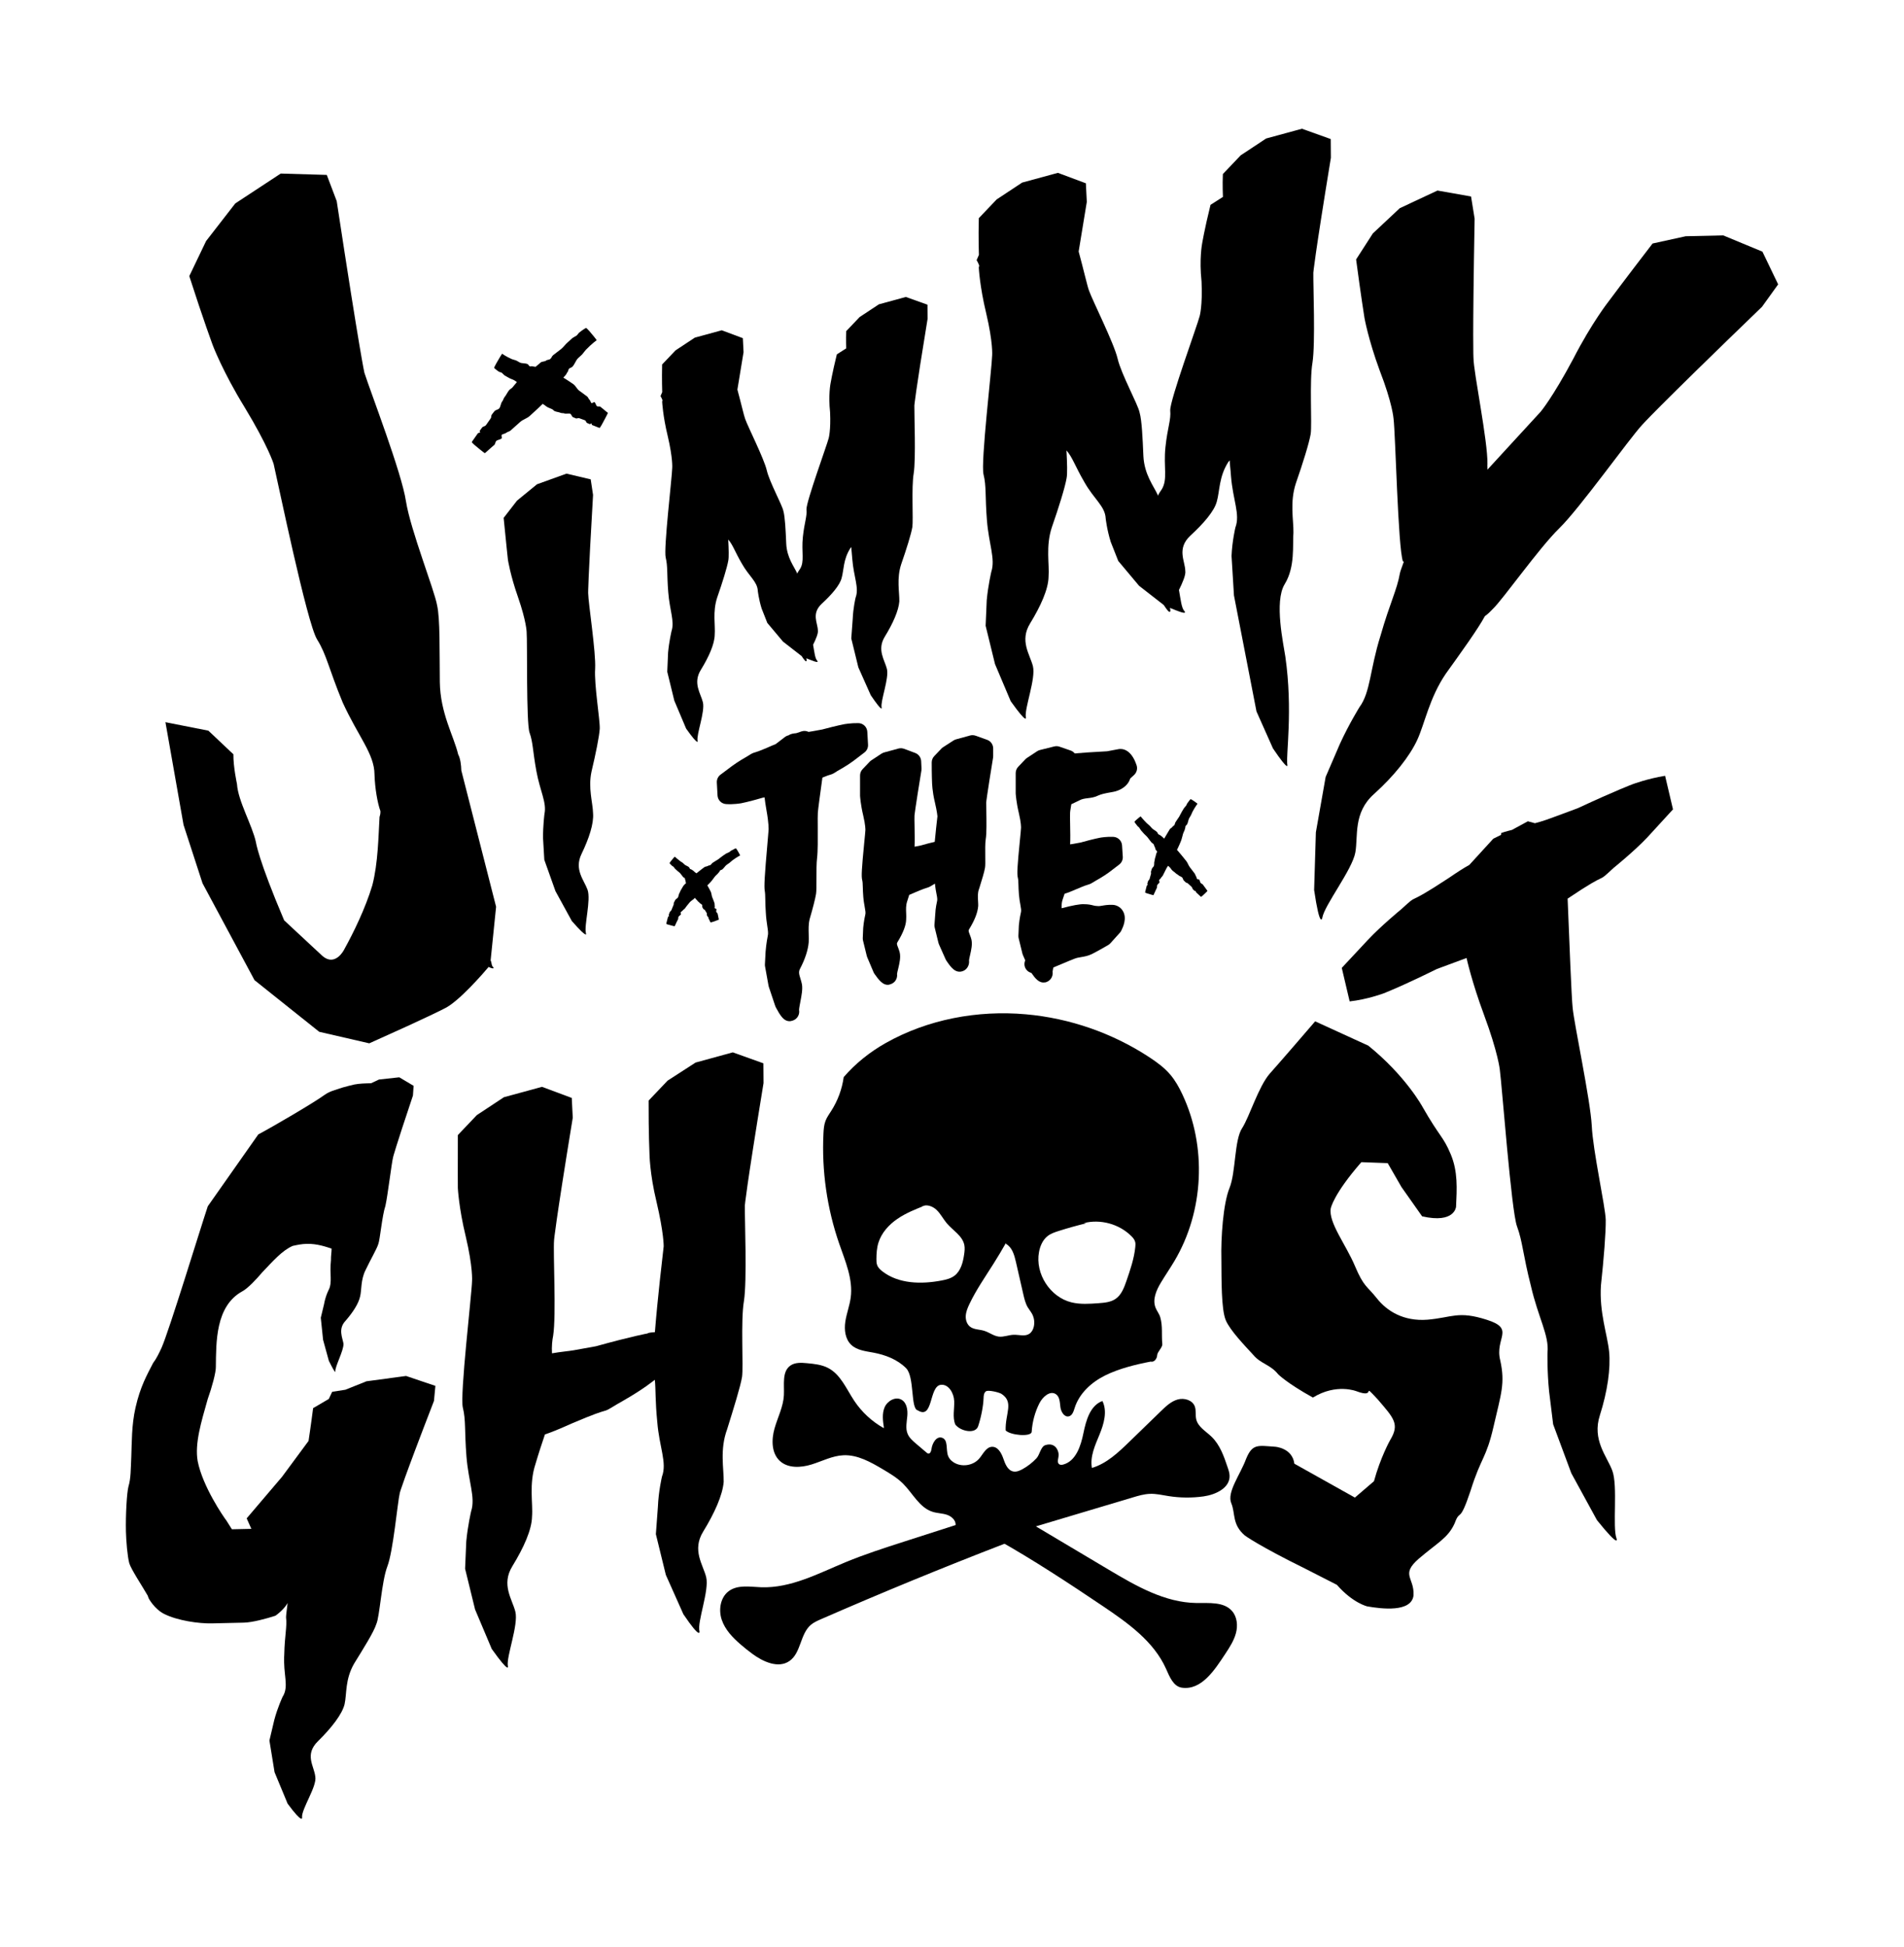
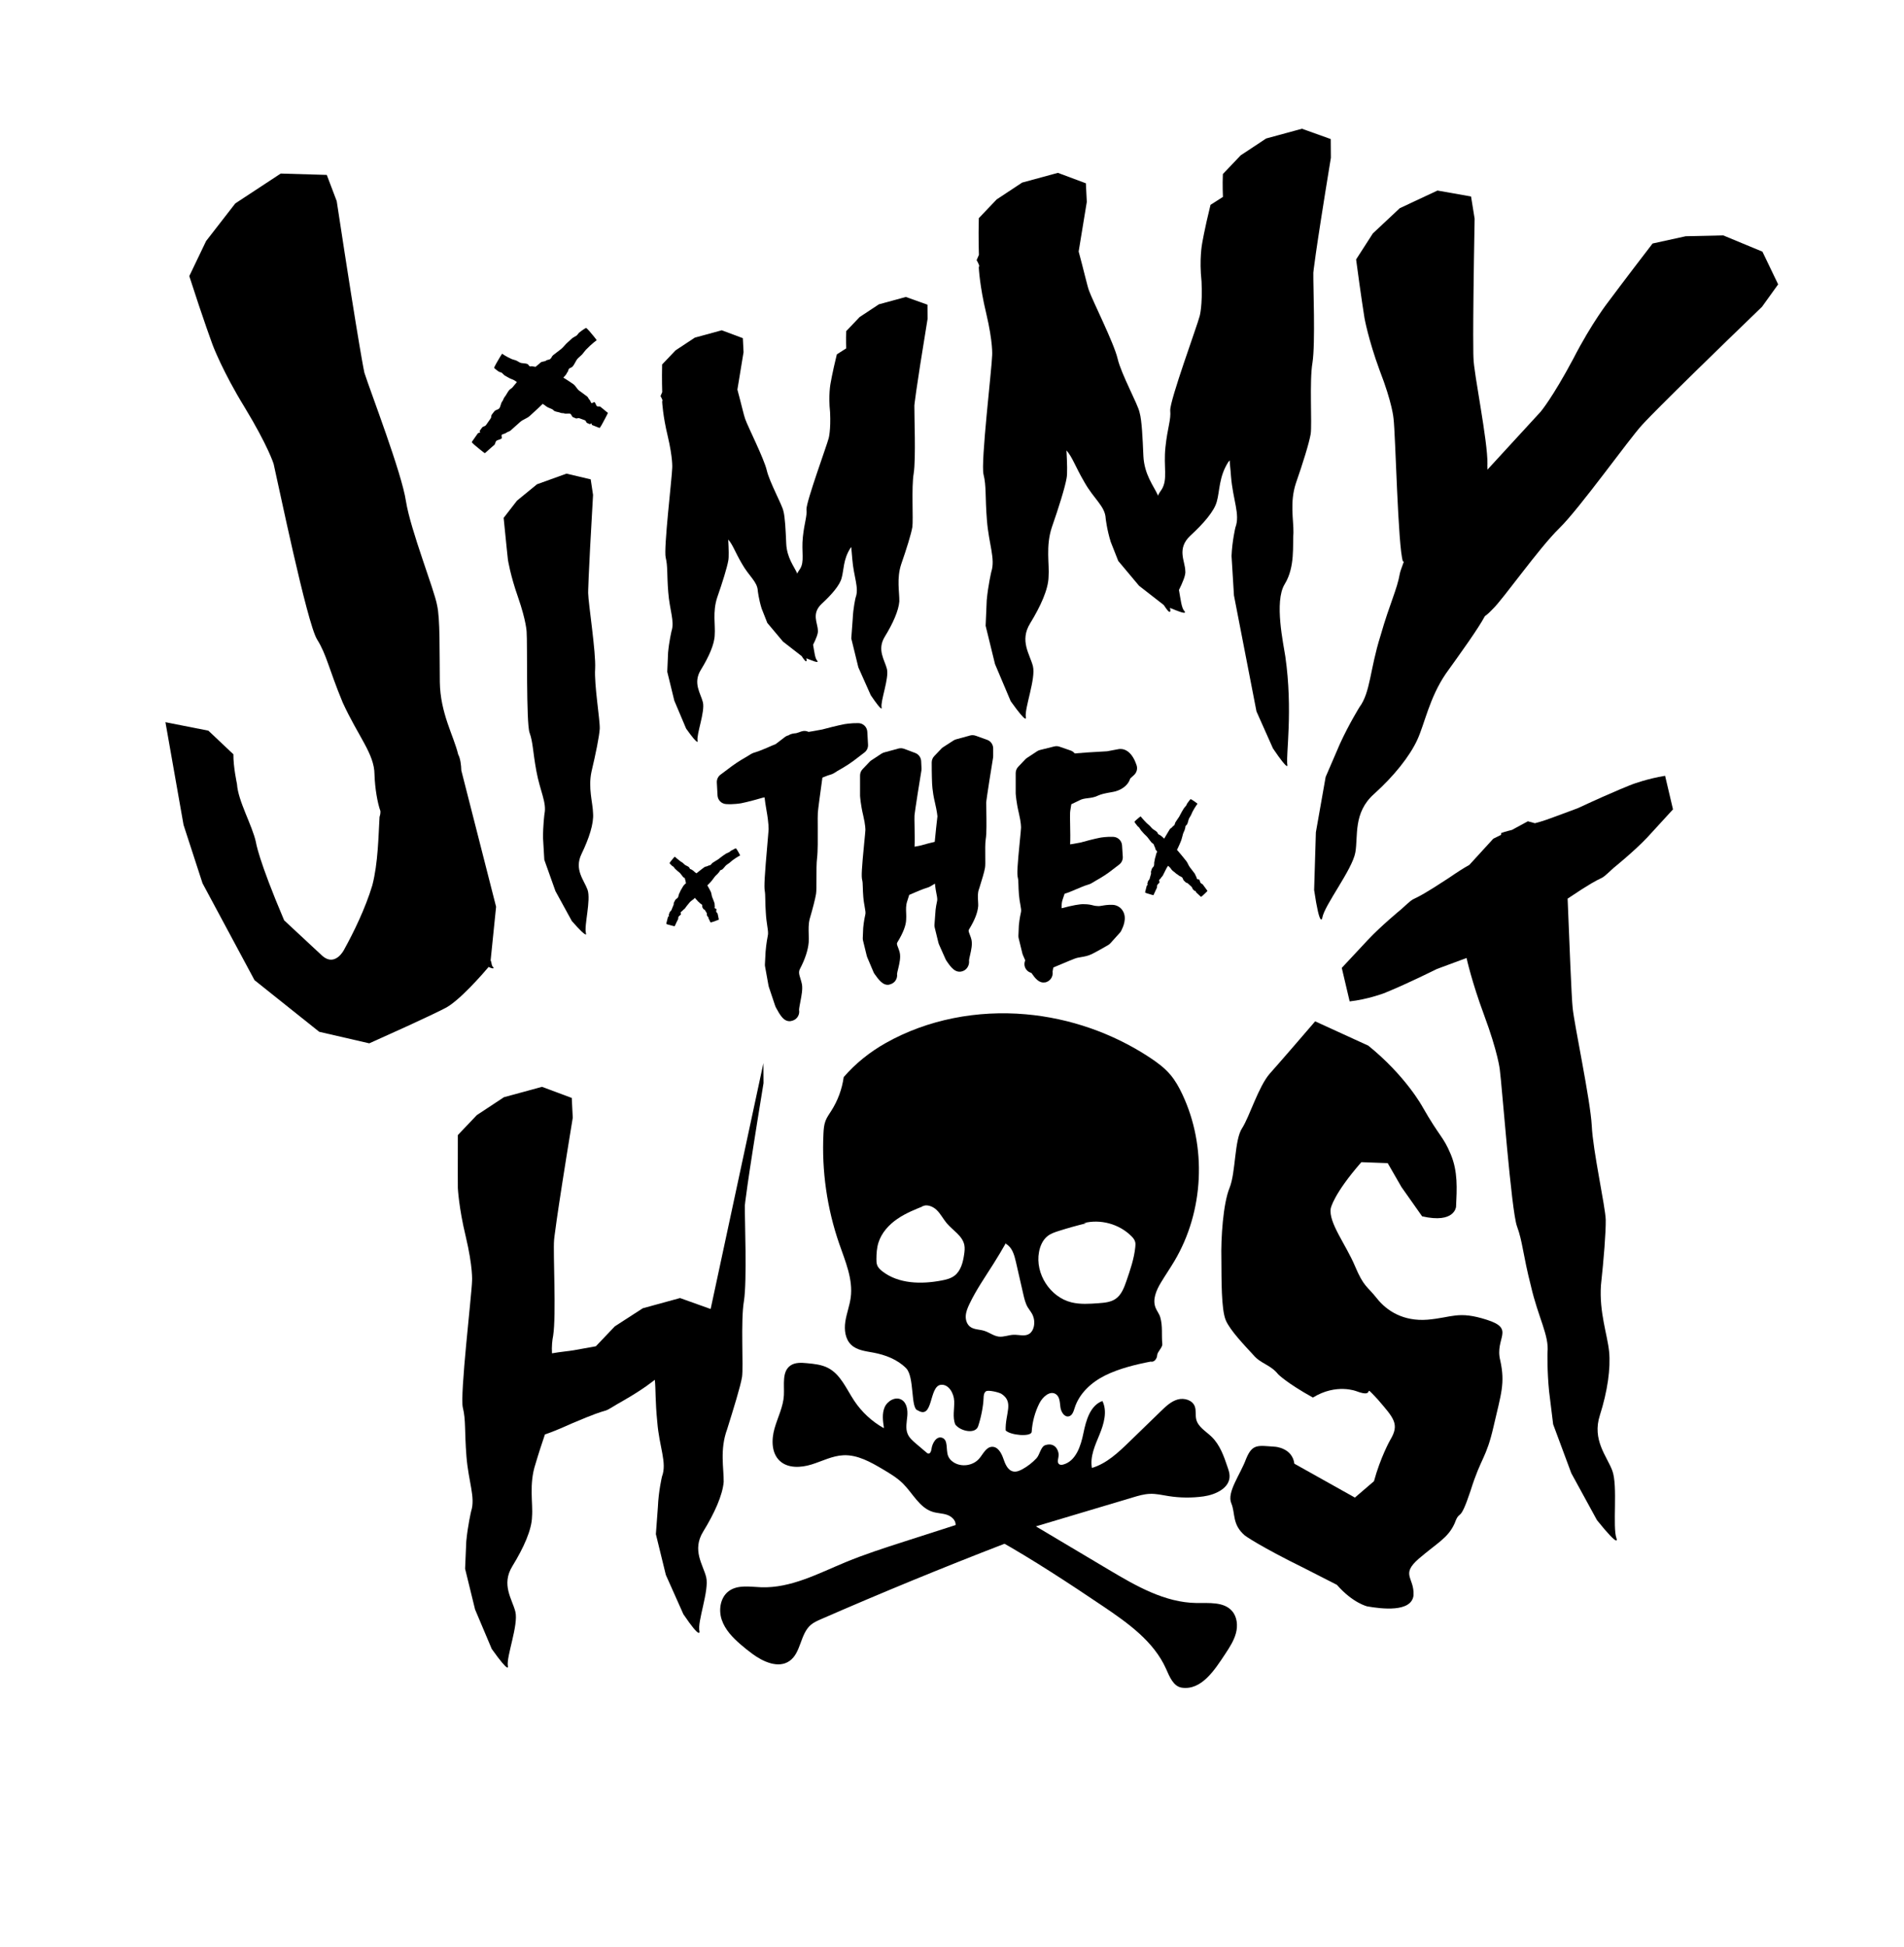
<svg xmlns="http://www.w3.org/2000/svg" id="Layer_1" data-name="Layer 1" viewBox="0 0 574.97 587.96">
  <path d="M84.8,52.4l13.88.41,3,7.91c7.05,46.31,8.36,51.82,8.36,51.82,1.8,5.66,11.32,30.35,12.55,38.8,1.4,8.77,8.61,26.85,9.4,31.39.93,4.05.72,13.69.83,23.15s4.23,16.36,5.53,21.87c.69,1.29.91,3.24.96,4.87l10.5,41.15-1.65,16.2c.35.65.19,1.14.54,1.78.84.79.02.81-1.14.19-1.26,1.51-9.16,10.71-13.5,12.63,0,0-4.18,2.24-22.55,10.44l-15.11-3.48-19.54-15.59-7.94-14.79-7.76-14.46-5.73-17.62-5.47-31.02,12.97,2.56,7.55,7.13c-.05,3.75,1.08,8.94,1.08,8.94.32,5.21,4.6,12.43,5.73,17.62,0,0,.64,5.04,8.52,23.58l11.57,10.76c3.85,3.32,6.48-1.82,6.48-1.82,2.94-5.31,6.49-12.59,8.57-19.51,1.76-6.74,1.85-15.07,2.18-20.62.15-.49.3-.99.27-1.8-.89-2.42-1.67-6.97-1.79-11.05-.02-6.2-4.9-11.44-9.61-21.75-4.21-10.16-4.82-14.38-7.73-19.03-3.08-4.97-11.82-47.48-13.12-52.99,0,0-1.62-5.34-8.82-17.2-6.51-10.59-9.51-18.5-9.51-18.5,0,0-2.83-7.59-7.14-21.01l5.08-10.59,8.81-11.35,13.77-9.05-.02.03Z" />
  <path d="M171.06,143l7.32,1.73.71,4.7c-1.54,26.44-1.48,29.62-1.48,29.62.06,3.18,2.38,17.86,2.11,22.84-.33,4.78,1.5,15.55,1.39,18.14-.16,2.39-1.22,7.6-2.47,12.86-1.11,5.01.39,9.48.45,12.66.26,3.12-1.22,7.6-3.49,12.3s.78,7.87,1.82,10.77c1.1,3.09-1.1,10.97-.48,13.14,0,0,.82,2.11-4.26-3.68l-4.94-9.02-3.37-9.47-.38-6.5c-.04-3.83.43-7.37.43-7.37.72-3.4-1.34-6.86-2.45-12.93s-1-8.66-2.05-11.56c-1.05-2.89-.63-27.31-.89-30.43,0,0-.06-3.18-2.61-10.54-2.32-6.58-3.04-11.27-3.04-11.27,0,0-.52-4.75-1.29-12.63l4.04-5.21,6.04-4.94,8.88-3.2h0Z" />
  <path d="M280.08,92.01l.03,4.27c-3.8,23.16-3.99,26.17-3.99,26.17-.05,2.8.49,16.07-.2,20.47-.72,4.22-.08,13.95-.41,16.23-.36,2.11-1.77,6.63-3.36,11.19-1.44,4.35-.51,8.45-.57,11.25-.23,2.83-1.95,6.67-4.39,10.64s-.02,7.06.64,9.73c.7,2.84-1.97,9.64-1.61,11.62,0,0,.54,1.95-3.27-3.68l-3.75-8.42-2.13-8.72.43-5.83c.13-3.37.87-6.47.87-6.47,1.13-2.99-.57-6.21-1-11.71-.08-1.47-.27-2.55-.29-3.66.03.18-.15.21-.29.43-2.18,3.37-1.95,6.67-2.64,9.02-.54,2.14-3,5-6.02,7.77-3.17,2.99-1.18,5.79-1.15,8.01.16.9-.62,2.71-1.44,4.35.36,1.98.57,4.17,1.24,4.79.73.98-1.68-.07-3.29-.71l.1.54c-.02.93-.75-.05-1.52-1.21l-5.62-4.37-4.74-5.64-1.71-4.34c-.88-2.81-1.16-5.36-1.16-5.36-.13-2.76-2.65-4.35-4.83-8.23-2.15-3.7-2.69-5.64-4.1-7.24.16,2.94.22,5.34.03,6.31-.36,2.11-1.77,6.63-3.36,11.19-1.44,4.35-.51,8.45-.75,11.28-.05,2.8-1.77,6.64-4.21,10.61s-.02,7.06.64,9.73c.7,2.84-1.97,9.64-1.61,11.62,0,0,.54,1.95-3.45-3.65l-3.57-8.45-2.13-8.72.25-5.8c.31-3.4,1.05-6.51,1.05-6.51.95-2.96-.57-6.21-1-11.71-.44-5.49-.11-7.78-.77-10.45-.67-2.66,1.92-24.31,1.97-27.1,0,0,.23-2.83-1.36-9.6-1.47-6.05-1.67-10.29-1.67-10.29-.03-.18.11-.39.08-.57,0,0-.34-.87-.59-1.19l.52-1.21s-.14-3.87-.03-8.35l4.06-4.26,5.81-3.84,8.14-2.22,6.37,2.38.21,4.23c-.89,5.36-1.86,11.3-1.86,11.3,1.11,4.07,2,8,2.35,8.86.78,2.27,5.7,11.97,6.53,15.54s4.68,10.48,5.01,12.28c.5,1.77.68,5.82.86,9.87.21,4.23,2.35,6.82,3.28,8.88l.03.18c.11-.39.56-1.03.85-1.45,1.44-2.3.38-5.08.86-9.63s1.3-6.18,1.09-8.37c-.06-2.4,6.16-19.32,6.7-21.46,0,0,.69-2.36.43-7.88-.55-5.1.12-8.57.12-8.57,0,0,.53-3.25,1.92-8.89l2.83-1.81s-.13-2.76,0-5.2l4.06-4.26,5.81-3.84,8.14-2.22,6.55,2.34h0Z" />
  <path d="M401.86,41.97l.04,5.66c-5.03,30.72-5.3,34.71-5.3,34.71-.07,3.71.65,21.32-.26,27.15-.96,5.59-.1,18.5-.54,21.53-.48,2.79-2.35,8.8-4.46,14.85-1.91,5.77-.68,11.21-.75,14.92-.31,3.75.59,10.34-2.65,15.6-3.23,5.27-.32,18.2.2,21.81,2.35,16.36.13,30.03.6,32.65,0,0,.71,2.58-4.33-4.88l-4.98-11.17-6.8-35.02-.73-11.92c.18-4.47,1.16-8.59,1.16-8.59,1.5-3.97-.75-8.24-1.33-15.53-.11-1.95-.36-3.38-.39-4.86.04.24-.19.28-.39.57-2.89,4.46-2.59,8.84-3.5,11.97-.72,2.84-3.97,6.63-7.99,10.31-4.21,3.96-1.57,7.68-1.53,10.62.22,1.19-.83,3.6-1.91,5.77.48,2.63.76,5.53,1.64,6.36.97,1.3-2.23-.09-4.36-.94.04.24.09.48.13.72-.02,1.24-1-.07-2.01-1.6l-7.45-5.8-6.28-7.49-2.27-5.75c-1.17-3.73-1.53-7.11-1.53-7.11-.17-3.67-3.51-5.77-6.41-10.91-2.86-4.9-3.57-7.48-5.43-9.61.21,3.9.3,7.09.04,8.37-.48,2.79-2.35,8.8-4.46,14.85-1.91,5.77-.68,11.21-.99,14.96-.07,3.71-2.35,8.8-5.58,14.07-3.24,5.27-.03,9.37.86,12.9.93,3.77-2.61,12.79-2.14,15.41,0,0,.71,2.58-4.57-4.84l-4.74-11.21-2.83-11.56.33-7.7c.41-4.51,1.39-8.63,1.39-8.63,1.26-3.92-.75-8.24-1.33-15.53-.58-7.28-.14-10.32-1.03-13.86-.89-3.53,2.54-32.24,2.61-35.95,0,0,.31-3.75-1.81-12.73-1.94-8.03-2.22-13.64-2.22-13.64-.04-.24.15-.52.11-.76,0,0-.45-1.15-.78-1.58l.7-1.61s-.19-5.14-.03-11.08l5.38-5.65,7.7-5.09,10.8-2.94,8.45,3.15.28,5.62c-1.18,7.11-2.46,14.98-2.46,14.98,1.47,5.4,2.66,10.61,3.11,11.75,1.04,3.01,7.55,15.88,8.66,20.61,1.1,4.73,6.21,13.9,6.64,16.29.67,2.34.91,7.72,1.14,13.1.28,5.62,3.11,9.04,4.35,11.78l.04.24c.15-.52.74-1.37,1.13-1.93,1.91-3.06.5-6.74,1.14-12.77.63-6.03,1.72-8.19,1.44-11.1-.08-3.19,8.17-25.62,8.89-28.46,0,0,.91-3.12.57-10.45-.73-6.76.16-11.36.16-11.36,0,0,.7-4.32,2.55-11.79l3.75-2.4s-.17-3.67-.02-6.9l5.38-5.65,7.7-5.09,10.8-2.94,8.69,3.11h0Z" />
  <path d="M536.97,85.85l-4.87,6.77c-32.67,31.52-36.23,35.69-36.23,35.69-3.83,4.12-18.85,25.2-24.99,31.18s-17.08,21.56-20.12,24.41c-.69.72-1.39,1.45-2.35,2.13-2.09,3.87-6.96,10.63-11.82,17.4-4.96,7.32-6.32,14.98-8.6,19.95-2.29,4.96-7.01,10.91-13.05,16.34-6.36,5.65-4.78,12.71-5.65,17.64-.92,5.2-9.3,15.87-9.97,19.7,0,0-.68,3.84-2.48-8.35l.53-17.42,2.95-16.71,4.3-9.97c2.75-6.01,5.91-11.1,5.91-11.1,3.34-4.5,3.13-11.31,6.33-21.48,2.93-10.22,4.98-13.81,5.9-19.01.1-.55.61-1.87,1.18-3.46l-.28-.05c-1.51-4.22-2.24-38.53-2.84-43.15,0,0-.32-4.58-4.21-14.58-3.43-9.36-4.56-15.77-4.56-15.77,0,0-1.08-6.69-2.53-17.68l5.06-7.86,8.12-7.61,11.39-5.33,10.14,1.79,1.08,6.69c-.67,37.44-.35,42.02-.35,42.02.05,4.53,4.34,25.05,4.22,32.09-.1.55.08,1.14-.02,1.7,7.35-8.03,14.32-15.55,16.08-17.5,0,0,3.56-4.17,9.89-16.05,5.59-10.88,10.68-17.32,10.68-17.32,0,0,4.82-6.49,13.24-17.43l9.99-2.19,11.34-.26,11.84,4.91,4.75,9.88h0Z" />
  <path d="M268.52,297.3c-1.88.34-3.18-1.49-4.44-3.26-.12-.17-.22-.34-.29-.52l-1.9-4.48c-.06-.14-.11-.28-.14-.42l-1.13-4.62c-.06-.26-.09-.52-.08-.78l.13-3.08c.19-2.11.61-3.89.63-3.96.16-.52,0-1.38-.15-2.2-.16-.9-.35-1.94-.45-3.16-.1-1.23-.13-2.17-.15-2.96-.03-1.06-.05-1.6-.18-2.12-.29-1.13-.16-3.35.61-11.28.18-1.85.34-3.35.35-3.81,0-.14.05-1.44-.65-4.41-.82-3.41-.95-5.85-.96-5.95,0-.12-.02-2.39,0-6.15,0-.71.27-1.38.76-1.9l2.15-2.26c.14-.15.3-.29.48-.4l3.08-2.03c.25-.16.51-.28.79-.36l4.32-1.18c.59-.15,1.15-.12,1.69.07l3.38,1.26c1.04.39,1.74,1.35,1.8,2.45l.11,2.25c0,.2,0,.39-.03.58-1.91,11.63-2.09,13.57-2.09,13.65-.04.52,0,1.76.02,3.22.05,2.46.08,4.57,0,6.15l1.47-.27c2.15-.6,3.67-.97,4.62-1.19.27-2.92.62-5.98.77-7.28l.05-.43s-.1-1.35-.76-4.17c-.83-3.43-.86-5.93-.87-6.08,0,0-.11-2.28-.1-6.02,0-.71.27-1.38.76-1.9l2.15-2.26c.15-.16.32-.3.5-.42l3.18-2.05c.24-.15.5-.27.77-.34l4.22-1.16c.54-.15,1.12-.13,1.66.06l3.48,1.24c1.09.39,1.83,1.42,1.84,2.59v2.26c.01.15,0,.31-.02.46-1.9,11.63-2.09,13.57-2.09,13.65,0,.22.02.98.03,1.95.07,3.78.12,7.33-.17,9.12-.19,1.12-.16,3.47-.14,5.18s.03,2.72-.07,3.39c-.22,1.33-.91,3.56-1.71,6.13-.01.05-.1.31-.12.35-.43,1.17-.35,2.39-.28,3.56.03.55.06,1.06.05,1.51-.16,2.03-1.08,4.35-2.74,7.04-.23.37-.24.53.21,1.68.18.47.35.92.46,1.36.36,1.46-.02,3.17-.4,4.82-.14.6-.29,1.17-.31,1.57.19,1.28-.53,2.67-1.73,3.16-2.35.97-3.82-1.21-5.12-3.12-.09-.13-.17-.28-.23-.42l-1.99-4.47c-.07-.15-.12-.31-.16-.47l-1.13-4.62c-.07-.28-.09-.57-.07-.86l.23-3.09c.07-1.94.51-3.79.53-3.87.19-.58.03-1.42-.12-2.17-.18-.91-.38-1.95-.48-3.19v-.07c-.24.14-.4.22-.42.24-1.14.7-1.36.83-2.09,1.04-.28.08-.92.26-3.37,1.3-.76.34-1.38.61-1.91.82-.2.62-.42,1.3-.63,2-.39,1.19-.34,2.35-.29,3.47.03.72.05,1.38,0,1.96-.03,1.72-.89,4.02-2.63,6.85-.23.37-.24.53.21,1.67.18.47.35.93.46,1.37.37,1.5-.05,3.29-.46,5.02-.14.58-.29,1.13-.33,1.51.16,1.24-.45,2.42-1.58,2.96-.28.13-.55.22-.8.27v.02Z" />
  <path d="M315.52,296.6c-1.73.31-2.93-1.21-4.06-2.85-.57-.14-1.1-.47-1.48-.94-.64-.78-.8-1.85-.41-2.78l.03-.08-.69-1.57c-.06-.15-.12-.3-.16-.46l-1.13-4.62c-.06-.26-.09-.52-.08-.78l.13-3.08c.19-2.11.61-3.9.63-3.97.16-.51,0-1.37-.15-2.2-.17-.9-.35-1.93-.45-3.15-.1-1.24-.13-2.18-.15-2.96-.03-1.07-.05-1.6-.18-2.13-.29-1.14-.17-3.36.62-11.33.18-1.83.33-3.31.34-3.77,0-.13.05-1.44-.65-4.41-.82-3.41-.95-5.85-.96-5.95,0-.12-.02-2.39,0-6.16,0-.71.28-1.39.76-1.9l2.15-2.26c.14-.15.3-.28.48-.4l3.08-2.03c.26-.17.55-.3.85-.37l4.33-1.08c.53-.12,1.06-.11,1.57.07l3.36,1.16c.5.17.93.48,1.24.88,1.86-.17,4.96-.4,9.79-.65l3.47-.65c.84-.15,3.73-.25,5.43,4.88.34,1.03.05,2.16-.74,2.9l-1.19,1.1c-.79,2.56-3.45,3.73-5.1,4.02-2.9.52-3.42.62-4.79,1.2-.98.48-2.03.61-2.97.72-.95.12-1.7.21-2.6.71l-.7.34c-.51.25-1.06.51-1.62.77-.34,1.92-.37,2.42-.37,2.52-.05.76-.02,2.01.01,3.48.05,2.43.08,4.53,0,6.11.28-.03.53-.07.71-.1l2.47-.45c3.97-1.11,5.78-1.44,5.85-1.45.21-.04,2.09-.36,4.04-.26,1.4.07,2.52,1.18,2.61,2.58l.22,3.41c.06.92-.34,1.81-1.08,2.37l-3.03,2.32c-1.73,1.29-4.23,2.66-4.33,2.72-1.06.67-1.31.82-2.07,1.04-.29.08-.95.26-3.39,1.31-1.65.72-2.79,1.17-3.67,1.42-.19.6-.4,1.23-.63,1.87-.26.78-.29,1.64-.27,2.51,3.41-.89,5.47-1.26,6.66-1.22,1.43,0,2.23.2,2.88.37.4.1.65.16,1.17.18.62.06.92.01,1.55-.1.73-.13,1.72-.31,3.12-.25.9,0,2.27.47,3.09,1.8,1.4,2.26.01,5.06-.45,5.98-.11.23-.25.44-.42.63l-2.87,3.18c-.19.21-.42.39-.66.54-3.31,1.92-4.9,2.71-4.9,2.71-1.24.61-2.31.76-3.25.93-.7.12-1.3.21-2,.48-1.01.38-2.32.94-3.68,1.51-.92.39-1.85.78-2.73,1.14-.11.5-.21,1-.23,1.26.18,1.27-.46,2.5-1.6,3.03-.27.13-.53.21-.78.25l.03-.04Z" />
  <path d="M238.9,308.28c-2.15.39-3.34-1.79-4.59-4.08-.08-.14-.15-.29-.2-.45l-1.93-5.76c-.04-.12-.08-.25-.1-.38l-1.05-5.82c-.04-.21-.05-.43-.04-.64l.2-3.78c.19-2.51.63-4.66.65-4.75.21-.75.06-1.73-.13-2.98-.17-1.16-.37-2.51-.45-4.11-.13-1.7-.15-2.97-.16-4.01-.02-1.09-.03-1.81-.16-2.56-.23-1.27-.05-4.5.82-14.38.18-2,.31-3.56.34-4.07,0-.09.09-1.84-.64-5.87-.27-1.48-.45-2.8-.58-3.89l-.55.1c-4.4,1.28-6.41,1.65-6.5,1.67-.23.04-2.31.4-4.58.25-1.39-.09-2.5-1.21-2.57-2.61l-.21-3.9c-.05-.92.36-1.81,1.1-2.36l3.47-2.6c1.86-1.39,4.52-2.89,4.63-2.95,1.31-.82,1.56-.98,2.37-1.2.31-.09,1.04-.28,3.83-1.48.92-.42,1.69-.74,2.33-.98l2.85-2.18c.28-.21.59-.37.92-.46l.22-.06c.62-.47,1.56-.56,2.25-.62l1.62-.54c.67-.22,1.41-.18,2.05.12l.06.03c.5-.06.95-.15,1.23-.2l2.86-.52c4.54-1.21,6.52-1.57,6.61-1.59s2.11-.38,4.33-.34c1.45.02,2.63,1.16,2.71,2.61l.22,3.9c.05.91-.35,1.79-1.08,2.35l-3.38,2.58c-1.89,1.42-4.66,2.94-4.77,3-1.15.75-1.47.95-2.31,1.18-.24.06-.73.2-2.24.83-.54,3.9-1.32,9.6-1.38,10.57-.06.75-.04,2.47-.03,4.47.02,3.41.04,7.28-.2,9.22-.19,1.45-.19,4.21-.19,6.42s0,3.61-.12,4.42c-.25,1.51-.97,4.34-1.93,7.61-.38,1.53-.33,3.09-.29,4.59.02.88.04,1.69,0,2.41-.18,2.31-1.11,5.15-2.61,7.99-.5.94-.3,1.68.12,3.02.18.58.34,1.13.44,1.65.27,1.48-.1,3.37-.48,5.36-.16.81-.39,2.05-.38,2.42.25,1.34-.5,2.71-1.85,3.19-.19.07-.36.11-.53.14v.02Z" />
-   <path d="M131.48,418.42l-.43,4.55c-9.58,24.77-10.31,27.72-10.31,27.72-.73,3.22-2,17.66-3.76,22.23-1.76,4.58-2.32,15.26-3.34,17.42-.75,2.42-3.84,7.29-6.67,11.89-2.82,4.87-2.2,9.12-2.92,12.34-.73,2.95-3.84,7.03-8.02,11.13s-1.16,7.5-.82,10.69c.6,2.92-4.31,9.97-3.99,12.37,0,0,.31,2.13-4.36-4.17l-3.95-9.52-1.55-9.57,1.46-6.17c.98-3.76,2.51-7,2.51-7,2.06-3.25.11-6.68.51-12.82.13-5.87.88-8.29.54-11.22-.01-.54.22-2.14.44-4.02v-.26c-.52,1.08-2.08,2.72-3.65,3.82-2.65.86-6.89,2.03-9.56,2.09l-9.6.22c-4,.09-10.43-.83-14.48-2.87-2.97-1.53-4.64-4.7-4.64-4.7l-.28-.8c-1.67-2.9-4.98-7.89-5.56-9.75-.58-2.12-.96-6.92-1.02-9.58-.12-5.07.27-11.75.76-13.63.75-2.42.68-5.35.86-9.09.17-4.01.05-9.34,1.27-14.71,1.46-6.44,3.51-9.95,5.3-13.46,1.04-1.36,1.8-2.98,2.56-4.6,2.28-5.12,11.72-36.02,13.97-42.75l15.25-21.69c4.22-2.23,16.6-9.45,20.01-11.93,1.58-1.1,2.91-1.4,5.55-2.26,1.06-.29,2.12-.58,3.45-.88,1.6-.3,3.2-.34,5.06-.38l2.38-1.12,6.12-.67,4.33,2.57-.2,2.94c-5.5,16.4-5.98,18.55-5.98,18.55-.49,1.88-1.61,11.51-2.33,14.73-1,2.96-1.63,10.18-2.14,11.52-.5,1.61-2.3,4.59-3.83,7.83-1.53,2.97-1.19,6.17-1.68,8.05-.49,2.14-2.03,4.58-4.37,7.3-2.35,2.45-.95,5.09-.64,6.95.05,2.14-2.52,6.73-2.48,8.33,0,0,.3,1.33-1.94-3.16l-1.75-6.36-.69-6.66.97-4.02c.47-2.68,1.5-4.57,1.5-4.57,1.02-2.16.16-4.54.6-8.82-.03-1.34.21-2.41.19-3.47-1.61-.5-4.3-1.5-7.5-1.43-1.6.04-2.93.33-4.26.63-3.17,1.4-5.77,4.4-9.16,7.95-1.82,2.17-4.42,4.9-6.01,5.74-8.17,4.46-7.92,15.39-8.02,22.87.04,1.6-1.19,6.17-2.45,9.66-1.98,6.98-3.96,13.43-3.04,18.75,1.51,7.7,7.86,16.9,8.68,17.95l1.66,2.63,5.87-.13-1.41-3.17,10.66-12.52,8.02-10.85s.7-4.55,1.38-9.9l4.74-2.78,1.02-2.16,3.99-.62,6.35-2.55,11.97-1.61,8.88,3-.02-.02Z" />
-   <path d="M230.53,321l.04,6.02c-5.35,32.69-5.64,36.93-5.64,36.93-.07,3.95.7,22.68-.28,28.89-1.02,5.95-.11,19.68-.57,22.91-.51,2.97-2.5,9.36-4.49,15.75-2.29,6.18-.98,11.97-1.05,15.92-.33,3.99-2.75,9.41-6.2,15.02-3.44,5.6-.03,9.97.91,13.73.99,4.02-2.78,13.61-2.02,16.36,0,0,.51,2.79-4.86-5.15l-5.3-11.88-3.01-12.3.61-8.23c.19-4.75,1.23-9.14,1.23-9.14,1.59-4.22-.8-8.77-1.42-16.52-.64-6.44-.43-9.62-.73-12.71l-.92.69c-3.9,3.06-10.34,6.59-10.34,6.59-6.14,3.73,0,0-13.87,5.92-3.88,1.75-6.32,2.72-8.06,3.29-.85,2.51-1.87,5.58-2.85,8.9-2.03,6.13-.72,11.93-1.05,15.92-.07,3.95-2.5,9.37-5.94,14.97s-.03,9.97.91,13.73c.99,4.02-2.78,13.61-2.27,16.4,0,0,.76,2.75-4.86-5.15l-5.04-11.93-3.01-12.3.35-8.19c.44-4.8,1.48-9.18,1.48-9.18,1.34-4.17-.8-8.77-1.42-16.52-.61-7.75-.15-10.98-1.09-14.74s2.7-34.31,2.78-38.25c0,0,.33-3.99-1.93-13.54-2.07-8.54-2.36-14.52-2.36-14.52,0,0-.04-6.02,0-15.99l5.73-6.02,8.19-5.41,11.49-3.13,8.99,3.35.3,5.98c-5.35,32.69-5.64,36.93-5.64,36.93-.33,3.99.7,22.68-.28,28.89-.28,1.36-.47,3.23-.35,5.31,2.54-.46,5.12-.66,6.65-.94l6.6-1.19c10.98-3.04,15.55-3.86,15.55-3.86.72-.39,1.52-.28,2.28-.41.79-10.1,2.35-23.23,2.65-25.91,0,0,.07-3.94-2.18-13.5-2.07-8.54-2.11-14.56-2.11-14.56,0,0-.29-5.97-.26-15.94l5.73-6.02,8.45-5.46,11.24-3.08,9.25,3.31v-.04Z" />
+   <path d="M230.53,321l.04,6.02c-5.35,32.69-5.64,36.93-5.64,36.93-.07,3.95.7,22.68-.28,28.89-1.02,5.95-.11,19.68-.57,22.91-.51,2.97-2.5,9.36-4.49,15.75-2.29,6.18-.98,11.97-1.05,15.92-.33,3.99-2.75,9.41-6.2,15.02-3.44,5.6-.03,9.97.91,13.73.99,4.02-2.78,13.61-2.02,16.36,0,0,.51,2.79-4.86-5.15l-5.3-11.88-3.01-12.3.61-8.23c.19-4.75,1.23-9.14,1.23-9.14,1.59-4.22-.8-8.77-1.42-16.52-.64-6.44-.43-9.62-.73-12.71l-.92.69c-3.9,3.06-10.34,6.59-10.34,6.59-6.14,3.73,0,0-13.87,5.92-3.88,1.75-6.32,2.72-8.06,3.29-.85,2.51-1.87,5.58-2.85,8.9-2.03,6.13-.72,11.93-1.05,15.92-.07,3.95-2.5,9.37-5.94,14.97s-.03,9.97.91,13.73c.99,4.02-2.78,13.61-2.27,16.4,0,0,.76,2.75-4.86-5.15l-5.04-11.93-3.01-12.3.35-8.19c.44-4.8,1.48-9.18,1.48-9.18,1.34-4.17-.8-8.77-1.42-16.52-.61-7.75-.15-10.98-1.09-14.74s2.7-34.31,2.78-38.25c0,0,.33-3.99-1.93-13.54-2.07-8.54-2.36-14.52-2.36-14.52,0,0-.04-6.02,0-15.99l5.73-6.02,8.19-5.41,11.49-3.13,8.99,3.35.3,5.98c-5.35,32.69-5.64,36.93-5.64,36.93-.33,3.99.7,22.68-.28,28.89-.28,1.36-.47,3.23-.35,5.31,2.54-.46,5.12-.66,6.65-.94l6.6-1.19l5.73-6.02,8.45-5.46,11.24-3.08,9.25,3.31v-.04Z" />
  <path d="M413.1,315.63c11.42,9.2,16.46,18.55,16.46,18.55,5.28,9.25,6.24,8.85,8.53,14.32,2.2,5.23,1.86,10.41,1.61,15.83,0,0-.34,5.18-10.25,2.91l-6.24-8.85-4.15-7.21-7.96-.29c-8.5,9.73-9.24,13.96-9.24,13.96-.74,4.23,4.59,10.94,7.29,17.36s3.65,6.02,6.64,9.8,7.98,7,15.29,6.44c7.56-.66,9.2-2.75,17.92.03,8.72,2.77,2.3,5.47,4.05,12.29,1.51,6.92.27,9.96-2.01,19.87-2.27,9.91-3.72,9.12-6.95,19.42-3.46,10.41-3.12,5.23-4.81,9.86-2.03,4.49-5.12,5.79-10.88,10.73-5.52,4.84-1.29,5.58-1.54,11-.58,5.28-9.75,4.1-13.98,3.36,0,0-4.33-.98-9.16-6.5l-9.62-4.91c-14.11-6.95-18.18-9.99-18.18-9.99-3.94-3.38-2.8-6.66-4.1-9.75-1.4-3.33,2.77-8.72,4.46-13.35,1.93-4.73,3.62-4.04,8.8-3.7,0,0,5.18.34,5.79,5.12l18.28,10.23,5.76-4.94c1.99-7.27,4.87-12.39,4.87-12.39,2.98-4.89,1.13-6.63-3.8-12.39-5.08-5.42,0,0-6.32-2.38,0,0-6.08-2.48-13.19,1.9-8.03-4.46-10.51-7.05-10.51-7.05-2.35-2.93-5.23-3.12-7.48-5.81-2.59-2.83-7.02-7.4-8.32-10.49-1.4-3.33-1.27-12.34-1.33-18.47-.16-6.37.53-16.73,2.46-21.46s1.42-14.59,3.85-18.13c2.19-3.44,4.87-12.39,8.25-16.33,0,0,3.62-4.04,13.76-15.85l15.94,7.29v-.03Z" />
  <path d="M502.83,234.25l2.38,10.12-7.64,8.34c-3.94,4.21-10.29,9.33-10.29,9.33-5.94,5.5-.24.09-13.89,9.28.5,12.47,1.17,29.83,1.52,33,.49,5.04,5.34,27.73,5.77,35.55.34,7.58,4.09,24.34,4.22,28.42.05,3.83-.58,11.77-1.45,19.8-.54,8.18,1.97,14.95,2.47,19.99s-.49,12.02-2.78,19.19c-2.44,7.51,2.13,12.41,3.75,16.77,1.71,4.59,0,17.06,1.26,20.44,0,0,1.26,3.39-5.9-5.51l-7.75-14.18-5.48-14.75-1.23-10c-.61-6.1-.48-11.65-.48-11.65.56-5.16-2.8-10.52-5.01-20.15-2.44-9.55-2.49-13.38-4.2-17.98-1.71-4.59-4.54-42.61-5.19-47.32,0,0-.5-5.04-4.81-16.65-3.68-9.91-5.23-17.05-5.23-17.05l-1.69.63-7.26,2.69c-11.4,5.61-16.23,7.41-16.23,7.41,0,0-4.84,1.8-10.12,2.38l-2.38-10.12,7.87-8.43c3.94-4.21,10.05-9.24,10.05-9.24,6.18-5.6,0,0,14.37-9.46,2.63-1.8,4.63-3.09,6.23-3.96l7.24-7.92,2.33-1.14.06-.57c1.21-.45,3.23-.93,3.23-.93l4.81-2.61,2.14.58c2.26-.57,4.44-1.38,5.65-1.83,0,0,3.63-1.35,7.26-2.69,11.73-5.45,16.57-7.25,16.57-7.25,0,0,4.59-1.71,9.79-2.54h.04Z" />
  <path d="M182.3,123.61c-.18-.15-.38-.31-.6-.48-.13-.1-.26-.21-.4-.32-.26-.21-.75.04-1.04-.19s-.39-.94-.72-1.19c-.19-.15-.73.42-.93.27-.24-.18-.33-.8-.58-.99-.3-.23-.4-.75-.71-.98-.22-.17-.45-.33-.67-.5-.19-.14-.37-.28-.56-.42-.24-.18-.48-.36-.73-.53-.14-.1-.28-.21-.43-.31-.69-.5-1.11-1.5-1.79-1.98-.77-.54-1.54-1.04-2.27-1.51-.26-.17-.5-.31-.75-.46.17-.21.37-.44.62-.7.36-.37.43-.77.67-1.03.21-.23.2-.72.41-.95.28-.29.76-.33,1.03-.61.72-.75.99-1.84,1.67-2.54.41-.38.79-.73,1.18-1.08.42-.44.86-1.12,1.23-1.5,1.86-1.92,3.25-2.89,3.25-2.89.07-.06-1.75-2.24-2.17-2.72s-.99-1.05-1.06-.99c0,0-.89.48-2.04,1.41-.21.16-.5.66-.73.85-.26.22-1.11.62-1.4.87-.44.4-.81.74-1.31,1.19-.77.65-1.14,1.3-2,2.04-.6.51-1.78,1.31-2.41,1.85-.61.53-.29.64-.9,1.17-.32.28-.93.2-1.25.48-.38.33-1.25.24-1.63.57l-.37.33c-.29.24-.56.47-.81.67-.15.12-.27.22-.4.34-.34-.14-.66-.07-.89-.18-.22-.1-.62.1-.83,0-.28-.13-.38-.53-.65-.66-.73-.34-1.65-.16-2.32-.47-.39-.18-.7-.43-1.06-.59-.42-.19-1.04-.29-1.42-.46-1.86-.84-2.89-1.62-2.89-1.62-.06-.03-1.49,2.42-1.8,2.97-.31.56-.67,1.28-.61,1.32,0,0,.53.56,1.47,1.16.17.11.61.16.8.28.22.14.68.69.92.85.37.24.73.38,1.16.65.64.41,1.22.46,1.94.92.17.11.38.26.59.43-.05.05-.11.1-.16.16-.37.44-.79.95-1.18,1.42-.23.27-.75.55-.99.82-.54.62-.86,1.45-1.41,2.11-.31.37-.4.96-.72,1.34-.44.55-.44,1.51-.88,2.06-.34.43-1.13.44-1.46.87l-.8,1.03c-.21.27-.11.85-.31,1.11-.33.46-1.07,1.53-1.38,1.97-.48.64-.87.31-1.29.89-.24.33-.47.64-.68.94-.06.08.19.39.13.47-.11.15-.53.09-.64.23l-.28.38c-.98,1.39-1.58,2.25-1.58,2.25-.06.07.29.46.77.88s3.12,2.59,3.18,2.52c0,0,.6-.53,1.59-1.41.23-.2.48-.43.75-.66.16-.14.33-.29.51-.44.33-.29.25-.89.62-1.21.36-.32,1.16-.37,1.56-.72.23-.21-.16-.9.08-1.12.29-.26.99-.3,1.3-.57.37-.32.97-.38,1.34-.71l.82-.73.68-.61.88-.78.51-.46c.83-.75,2.09-1.08,2.89-1.81.9-.83,1.78-1.64,2.61-2.4.46-.44.89-.85,1.31-1.26.05.03.1.07.16.1.49.27.82.65,1.4.95.39.2.85.34,1.27.54.24.11.52.48.76.59.56.26,1.26.27,1.84.53.33.15.82.03,1.15.18.48.21,1.26-.1,1.74.1.38.16.46.86.83,1.02.3.13.6.26.9.38.24.1.7-.17.93-.08.4.17,1.33.46,1.7.62.56.23.32.68.81.88.28.11.55.22.81.33.07.03.3-.29.37-.26.13.05.11.45.23.5.11.05.23.09.33.13,1.19.47,1.93.76,1.93.76.06.03.36-.39.67-.95s1.93-3.57,1.87-3.6c0,0-.47-.39-1.27-1.02v-.03Z" />
  <path d="M363.85,267.91c-.11-.16-.24-.33-.37-.51-.08-.11-.16-.22-.25-.34-.16-.22-.5-.25-.68-.5s-.2-.71-.4-.97c-.12-.16-.51-.02-.64-.18-.15-.2-.17-.6-.32-.8-.18-.24-.22-.59-.41-.85-.14-.18-.28-.37-.42-.55-.12-.15-.23-.3-.35-.46-.15-.2-.3-.39-.45-.59-.09-.11-.18-.23-.26-.34-.43-.56-.64-1.31-1.07-1.85-.48-.61-.96-1.19-1.41-1.74-.32-.39-.63-.75-.93-1.1-.11-.12-.22-.25-.32-.36-.05-.06-.1-.11-.15-.16.11-.24.22-.46.32-.66.15-.33.29-.63.41-.9,1.2-2.63.66-2.52,1.5-4.24.15-.29.14-.54.24-.74.09-.18.02-.45.11-.63.12-.23.37-.36.49-.58.31-.59.33-1.27.62-1.82.18-.31.35-.59.52-.88.18-.34.35-.82.51-1.13.81-1.5,1.48-2.35,1.48-2.35.03-.05-1.16-.88-1.44-1.06s-.64-.37-.67-.33c0,0-.44.47-.98,1.26-.1.14-.21.48-.32.65-.12.18-.54.61-.67.81-.2.33-.36.6-.59.97-.35.55-.49,1-.87,1.62-.27.43-.82,1.16-1.09,1.62-.27.44-.08.43-.35.88-.14.23-.48.33-.61.57-.16.28-.64.44-.8.72l-.16.28c-.13.21-.24.4-.35.58-.14.23-.26.43-.37.62-.23.4-.41.7-.56.95-.08.15-.16.27-.23.38-.18-.15-.37-.33-.61-.57-.23-.23-.46-.3-.61-.46-.14-.14-.42-.17-.55-.31-.18-.18-.22-.46-.39-.64-.46-.47-1.09-.7-1.52-1.14-.25-.25-.44-.52-.67-.75-.27-.27-.68-.56-.92-.8-1.18-1.19-1.83-2.04-1.83-2.04-.04-.04-1.15.89-1.39,1.11s-.53.52-.49.56c0,0,.32.53.91,1.24.1.13.4.32.51.46.14.16.41.67.56.85.23.28.47.5.73.82.4.48.79.73,1.24,1.27.31.38.81,1.1,1.14,1.49.32.38.37.21.69.6.17.2.15.54.31.74.2.24.17.73.37.97.06.08.13.16.19.24.09.11.16.2.24.3-.08.13-.16.26-.21.37-.2.49-.25,1.05-.45,1.57-.11.29-.08.65-.19.95-.15.43-.01.98-.16,1.4-.12.33-.52.55-.62.88l-.26.8c-.07.21.07.51,0,.71-.1.35-.31,1.16-.41,1.49-.15.49-.4.41-.52.85-.07.25-.14.49-.2.72-.02.07.16.17.14.23-.03.12-.26.19-.29.31-.03.1-.05.2-.08.29-.27,1.06-.43,1.71-.43,1.71-.02.06.22.18.53.29.31.1,1.98.61,2,.56,0,0,.21-.46.57-1.23.08-.18.17-.37.27-.58.06-.12.12-.25.19-.39.12-.25-.01-.57.12-.85s.53-.52.68-.82c.09-.18-.22-.47-.13-.66.11-.23.46-.43.57-.67.14-.28.44-.47.58-.76l.31-.62.26-.52.34-.67.2-.39c.13-.25.3-.49.48-.71.21.21.45.42.66.65.15.16.32.48.47.64.35.36.82.62,1.19,1,.21.21.54.32.76.54.31.31.85.4,1.16.71.24.24.25.68.49.91.19.19.39.38.58.56.15.15.48.15.62.3.25.25.85.77,1.1,1,.36.34.17.53.49.83.18.17.35.34.52.49.05.04.22-.06.27-.02.09.08.04.31.12.39.07.07.14.14.21.2.76.72,1.24,1.16,1.24,1.16.04.04.27-.1.51-.32s1.52-1.42,1.48-1.46c0,0-.29-.41-.78-1.08h0Z" />
  <path d="M222.65,256.71c-.17-.28-.41-.61-.46-.58,0,0-.59.23-1.41.71-.15.08-.39.34-.56.44-.19.11-.74.32-.95.44-.32.19-.58.4-.94.63-.54.35-.86.7-1.46,1.11-.42.29-1.22.72-1.65,1.03-.42.3-.25.36-.67.67-.22.16-.57.12-.79.28-.26.2-.76.16-1.02.36l-.26.19c-.2.15-.38.28-.55.41-.21.17-.4.31-.57.45-.37.29-.65.51-.88.69-.06.05-.11.08-.16.13-.28-.17-.55-.35-.96-.77-.18-.18-.39-.22-.51-.34-.11-.11-.36-.1-.47-.21-.14-.14-.17-.38-.31-.51-.39-.35-.93-.47-1.3-.77-.2-.19-.38-.36-.57-.54-.23-.19-.6-.36-.8-.52-1.04-.8-1.64-1.37-1.64-1.37-.03-.03-.95,1.09-1.16,1.35-.2.26-.44.6-.41.62,0,0,.27.37.77.82.09.08.33.17.43.27.11.11.33.48.45.59.19.18.38.32.59.54.31.33.64.45.98.84.23.27.61.79.84,1.08.23.28.3.12.53.41.12.15.06.43.17.59.14.18.04.6.17.77l.06.08s-.04.05-.06.07c-.15.18-.46.41-.61.6-.35.42-.56.96-.88,1.43-.19.27-.25.63-.44.9-.26.39-.24.98-.48,1.37-.18.31-.64.44-.8.77l-.4.77c-.11.2-.02.53-.12.72-.17.34-.46,1.15-.6,1.48-.21.48-.45.38-.61.84-.09.25-.17.5-.25.73-.02.07.15.18.12.24-.04.12-.27.19-.31.3-.03.1-.07.2-.1.3-.28,1.1-.45,1.77-.45,1.77-.02.06.22.18.53.27s2,.54,2.02.49c0,0,.2-.44.54-1.16.08-.17.15-.35.26-.54.06-.11.13-.23.2-.35.13-.23,0-.54.15-.8.13-.26.55-.45.72-.71.1-.16-.17-.47-.07-.64.13-.2.48-.35.62-.56.17-.24.49-.37.67-.61l.38-.53c.1-.15.22-.29.34-.43l.45-.55.26-.32c.42-.52,1.13-.82,1.54-1.31.03-.03.05-.06.08-.09.03.08.06.15.09.21.21.29.54.52.75.83.12.18.38.28.5.46.16.26.61.38.78.64.13.21,0,.55.11.76l.3.5c.08.13.36.17.44.3.13.22.44.72.56.92.18.31-.06.42.08.7.08.16.16.31.24.46.02.04.22,0,.24.04.04.08-.1.24-.06.31l.1.19c.33.69.54,1.11.54,1.11,0,.04.28-.01.59-.11s1.96-.68,1.94-.72c0,0-.08-.38-.21-1.02-.03-.15-.07-.31-.1-.48-.03-.1-.05-.21-.08-.32-.05-.21-.34-.31-.4-.54s.11-.6.03-.85c-.05-.15-.45-.11-.5-.26-.06-.18.08-.51.02-.71-.08-.23,0-.52-.07-.75l-.18-.52-.16-.43-.22-.55-.13-.32c-.21-.52-.2-1.17-.44-1.67-.27-.56-.57-1.09-.85-1.59-.07-.11-.13-.21-.2-.31.05-.05.12-.12.17-.17,1.99-1.93,1.48-2.03,2.87-3.26.24-.21.33-.43.5-.57.15-.12.2-.4.34-.53.2-.16.48-.17.67-.32.51-.41.8-1.01,1.29-1.37.29-.2.56-.38.83-.57.3-.23.65-.59.93-.79,1.35-1,2.31-1.47,2.31-1.47.05-.03-.67-1.29-.84-1.57h0Z" />
  <path d="M266.79,431.14c-3.52-1.99-6.57-4.82-8.81-8.18-2.39-3.58-4.11-7.98-7.94-9.95-1.92-.99-4.13-1.22-6.28-1.42-1.75-.17-3.66-.29-5.09.72-2.6,1.85-1.78,5.78-1.95,8.97-.19,3.48-1.88,6.67-2.83,10.02s-.96,7.42,1.6,9.79c2.47,2.28,6.35,2.07,9.56,1.08s6.29-2.64,9.65-2.79c4.29-.19,8.26,2.08,11.96,4.27,2.12,1.26,4.26,2.54,6.01,4.27,2.98,2.96,4.99,7.32,9,8.55,1.39.43,2.9.42,4.28.88s2.72,1.64,2.63,3.1c-5.19,1.67-10.38,3.33-15.56,5-5.93,1.91-11.87,3.82-17.63,6.2-8.28,3.42-16.59,7.91-25.55,7.58-3.3-.12-6.95-.81-9.65,1.09-2.63,1.85-3.27,5.65-2.25,8.7s3.35,5.46,5.79,7.55c1.12.97,2.28,1.89,3.47,2.77,3.27,2.41,7.84,4.48,11.19,2.17,3.53-2.43,3.2-8.12,6.45-10.91.89-.76,1.98-1.24,3.05-1.71,18.35-8.01,36.87-15.63,55.55-22.83-.7-.37-1.41-.74-2.11-1.11,10.47,5.85,21.8,13.3,31.74,20,7.53,5.08,15.37,10.63,19.06,18.93,1.06,2.37,2.21,5.32,4.78,5.68,5.91.83,9.85-5.28,13.13-10.26,1.29-1.96,2.59-3.96,3.19-6.22s.37-4.88-1.16-6.65c-2.49-2.88-6.97-2.39-10.78-2.44-9.55-.13-18.25-5.16-26.45-10.04-7.34-4.37-14.68-8.73-22.02-13.1,9.74-2.91,19.48-5.82,29.23-8.73,1.73-.52,3.48-1.04,5.29-1.09,1.84-.06,3.66.38,5.48.67,3.52.56,7.12.59,10.64.1,3.61-.51,7.89-2.5,7.85-6.14,0-.89-.29-1.75-.58-2.6-1.12-3.35-2.33-6.84-4.88-9.29-1.71-1.65-4.08-2.94-4.62-5.26-.3-1.29.04-2.69-.45-3.93-.74-1.89-3.22-2.59-5.17-2.03s-3.5,2.02-4.96,3.44c-3.2,3.1-6.39,6.2-9.59,9.3-3.34,3.24-6.86,6.59-11.32,7.92-.63-3.44.96-6.85,2.29-10.08,1.33-3.24,2.42-6.99.88-10.13-3.71,1.35-4.95,5.86-5.74,9.72s-2.25,8.38-6.04,9.45c-.4.11-.86.17-1.22-.04-.94-.58-.12-2.02-.23-3.12-.14-1.45-1.29-3.56-4.02-2.68-1.38.45-1.67,2.9-2.66,3.96-1.24,1.32-2.69,2.45-4.28,3.32-.84.45-1.78.85-2.71.67-1.72-.33-2.48-2.3-3.05-3.96s-1.66-3.58-3.41-3.49c-1.8.09-2.66,2.18-3.84,3.55-1.86,2.17-5.37,2.68-7.76,1.12-.71-.46-1.34-1.1-1.64-1.9-.73-1.9.11-4.82-1.81-5.5-1.69-.6-2.99,1.62-3.21,3.4-.08.65-.41,1.52-1.04,1.36-.16-.04-.29-.15-.42-.26-1.06-.9-2.13-1.81-3.19-2.71-1-.85-2.03-1.74-2.54-2.94-.72-1.69-.27-3.61-.11-5.44s-.16-3.99-1.75-4.9c-1.83-1.04-4.26.35-5.1,2.28-.83,1.93-.53,4.14-.21,6.21" />
  <path d="M273.62,413.09c-2.62-2.63-6.25-4.02-9.89-4.7-2.37-.44-4.96-.7-6.7-2.37-1.8-1.73-2.13-4.51-1.76-6.97.37-2.47,1.3-4.82,1.63-7.29.74-5.54-1.64-10.96-3.47-16.24-3.69-10.66-5.32-22.02-4.76-33.29.06-1.29.16-2.61.62-3.82.43-1.11,1.14-2.08,1.78-3.09,1.94-3.05,3.22-6.53,3.71-10.11,3.55-4.13,7.89-7.58,12.63-10.26,12.75-7.2,27.78-10,42.36-8.71,13.26,1.17,26.22,5.68,37.34,12.99,2.29,1.51,4.54,3.15,6.31,5.25,1.49,1.76,2.63,3.8,3.61,5.89,7.47,15.82,6.55,35.31-2.37,50.36-1.3,2.19-2.75,4.29-4.06,6.47-1.39,2.31-2.64,5.1-1.65,7.61.4,1.01,1.13,1.88,1.43,2.92.78,2.76.34,5.21.61,8.07.1,1.05-1.51,2.34-1.55,3.39s-.94,2.2-1.95,1.91c-4.54.87-9.57,2.11-13.72,4.16-4.14,2.04-7.85,5.42-9.24,9.82-.32,1.01-.67,2.23-1.69,2.53-1.37.39-2.43-1.29-2.61-2.71-.19-1.42-.17-3.1-1.33-3.93-1.76-1.26-4.03.76-5.01,2.69-1.37,2.71-2.17,5.7-2.35,8.74-.39,1.47-6.39.95-7.85-.51-.18-5.08,2.58-8.51-1.24-11.03-.71-.47-4.01-1.28-4.71-.79-.62.44-.7,1.31-.72,2.06-.09,2.57-.81,6.03-1.65,8.51-.83,2.44-5.35,1.51-6.89-.55-.9-2.21-.23-4.71-.33-7.1-.1-2.38-1.71-5.18-4.08-4.87-3.58.48-2.19,10.65-6.93,7.7-2.22-.47-.91-10.11-3.52-12.73h0ZM279.46,363.92c-2.92,1.15-5.87,2.31-8.45,4.08-2.59,1.77-4.83,4.23-5.75,7.23-.49,1.58-.59,3.26-.6,4.91,0,.62,0,1.26.23,1.84.29.78.93,1.38,1.59,1.89,4.91,3.79,11.75,3.91,17.84,2.75,1.36-.26,2.76-.59,3.87-1.42,1.94-1.44,2.6-4.01,2.95-6.4.14-.96.26-1.94.07-2.89-.56-2.8-3.45-4.39-5.3-6.57-1.09-1.29-1.85-2.85-3.07-4.02s-3.16-1.87-4.6-.98M303.75,375.32c-1.2,2.12-2.46,4.22-3.76,6.28-2.52,4-5.24,7.89-7.26,12.16-.53,1.11-1.01,2.27-1.09,3.49s.32,2.54,1.28,3.3c1.17.92,2.83.81,4.26,1.25,1.53.46,2.86,1.57,4.45,1.76,1.5.17,2.97-.51,4.48-.55,1.6-.05,3.37.58,4.71-.29.71-.46,1.13-1.25,1.34-2.06.33-1.32.16-2.75-.49-3.95-.37-.69-.89-1.29-1.29-1.96-.73-1.22-1.05-2.62-1.37-4-.74-3.25-1.49-6.5-2.23-9.76-.48-2.08-1.13-4.4-2.99-5.42M328.1,369.32c-2.81.68-5.6,1.45-8.36,2.33-1.2.38-2.42.79-3.41,1.57-1.45,1.15-2.23,2.97-2.57,4.79-1.21,6.53,3.33,13.61,9.78,15.2,2.67.66,5.47.46,8.21.26,1.77-.13,3.64-.29,5.11-1.29,1.8-1.22,2.61-3.42,3.32-5.48,1.15-3.34,2.31-6.71,2.66-10.23.05-.51.09-1.04-.05-1.53-.18-.69-.67-1.26-1.18-1.76-3.68-3.65-9.33-5.18-14.35-3.89" />
</svg>